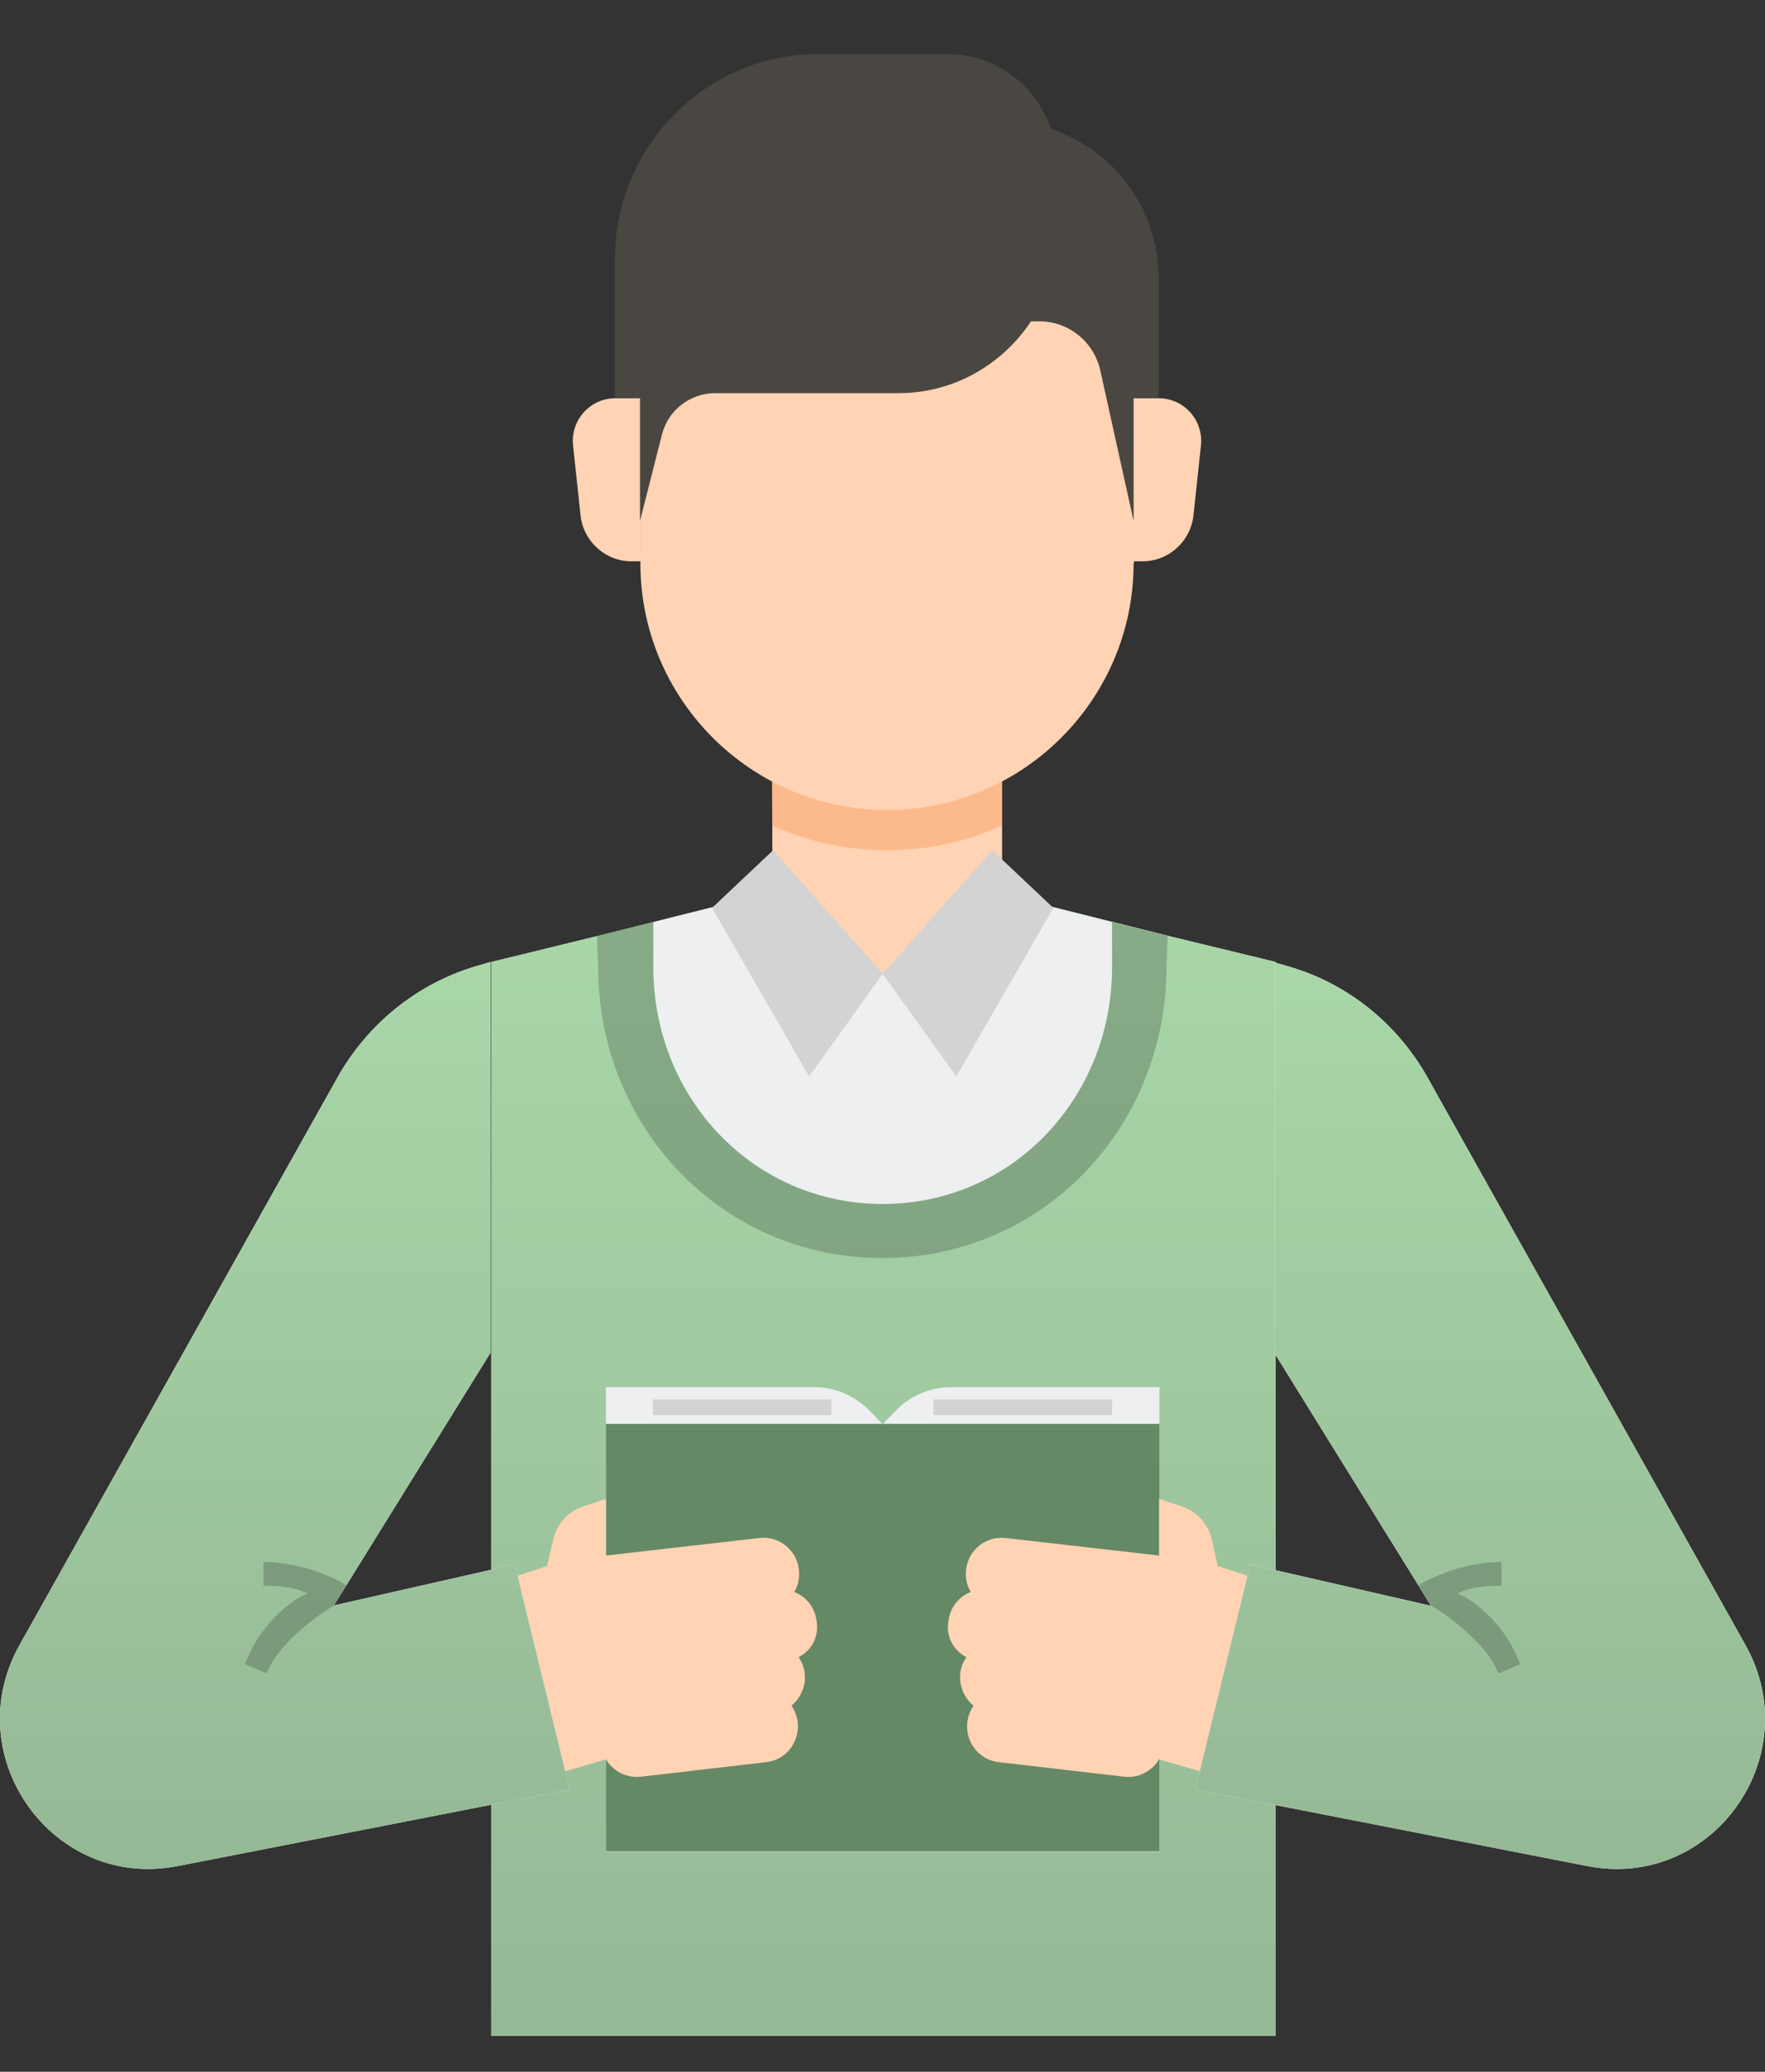
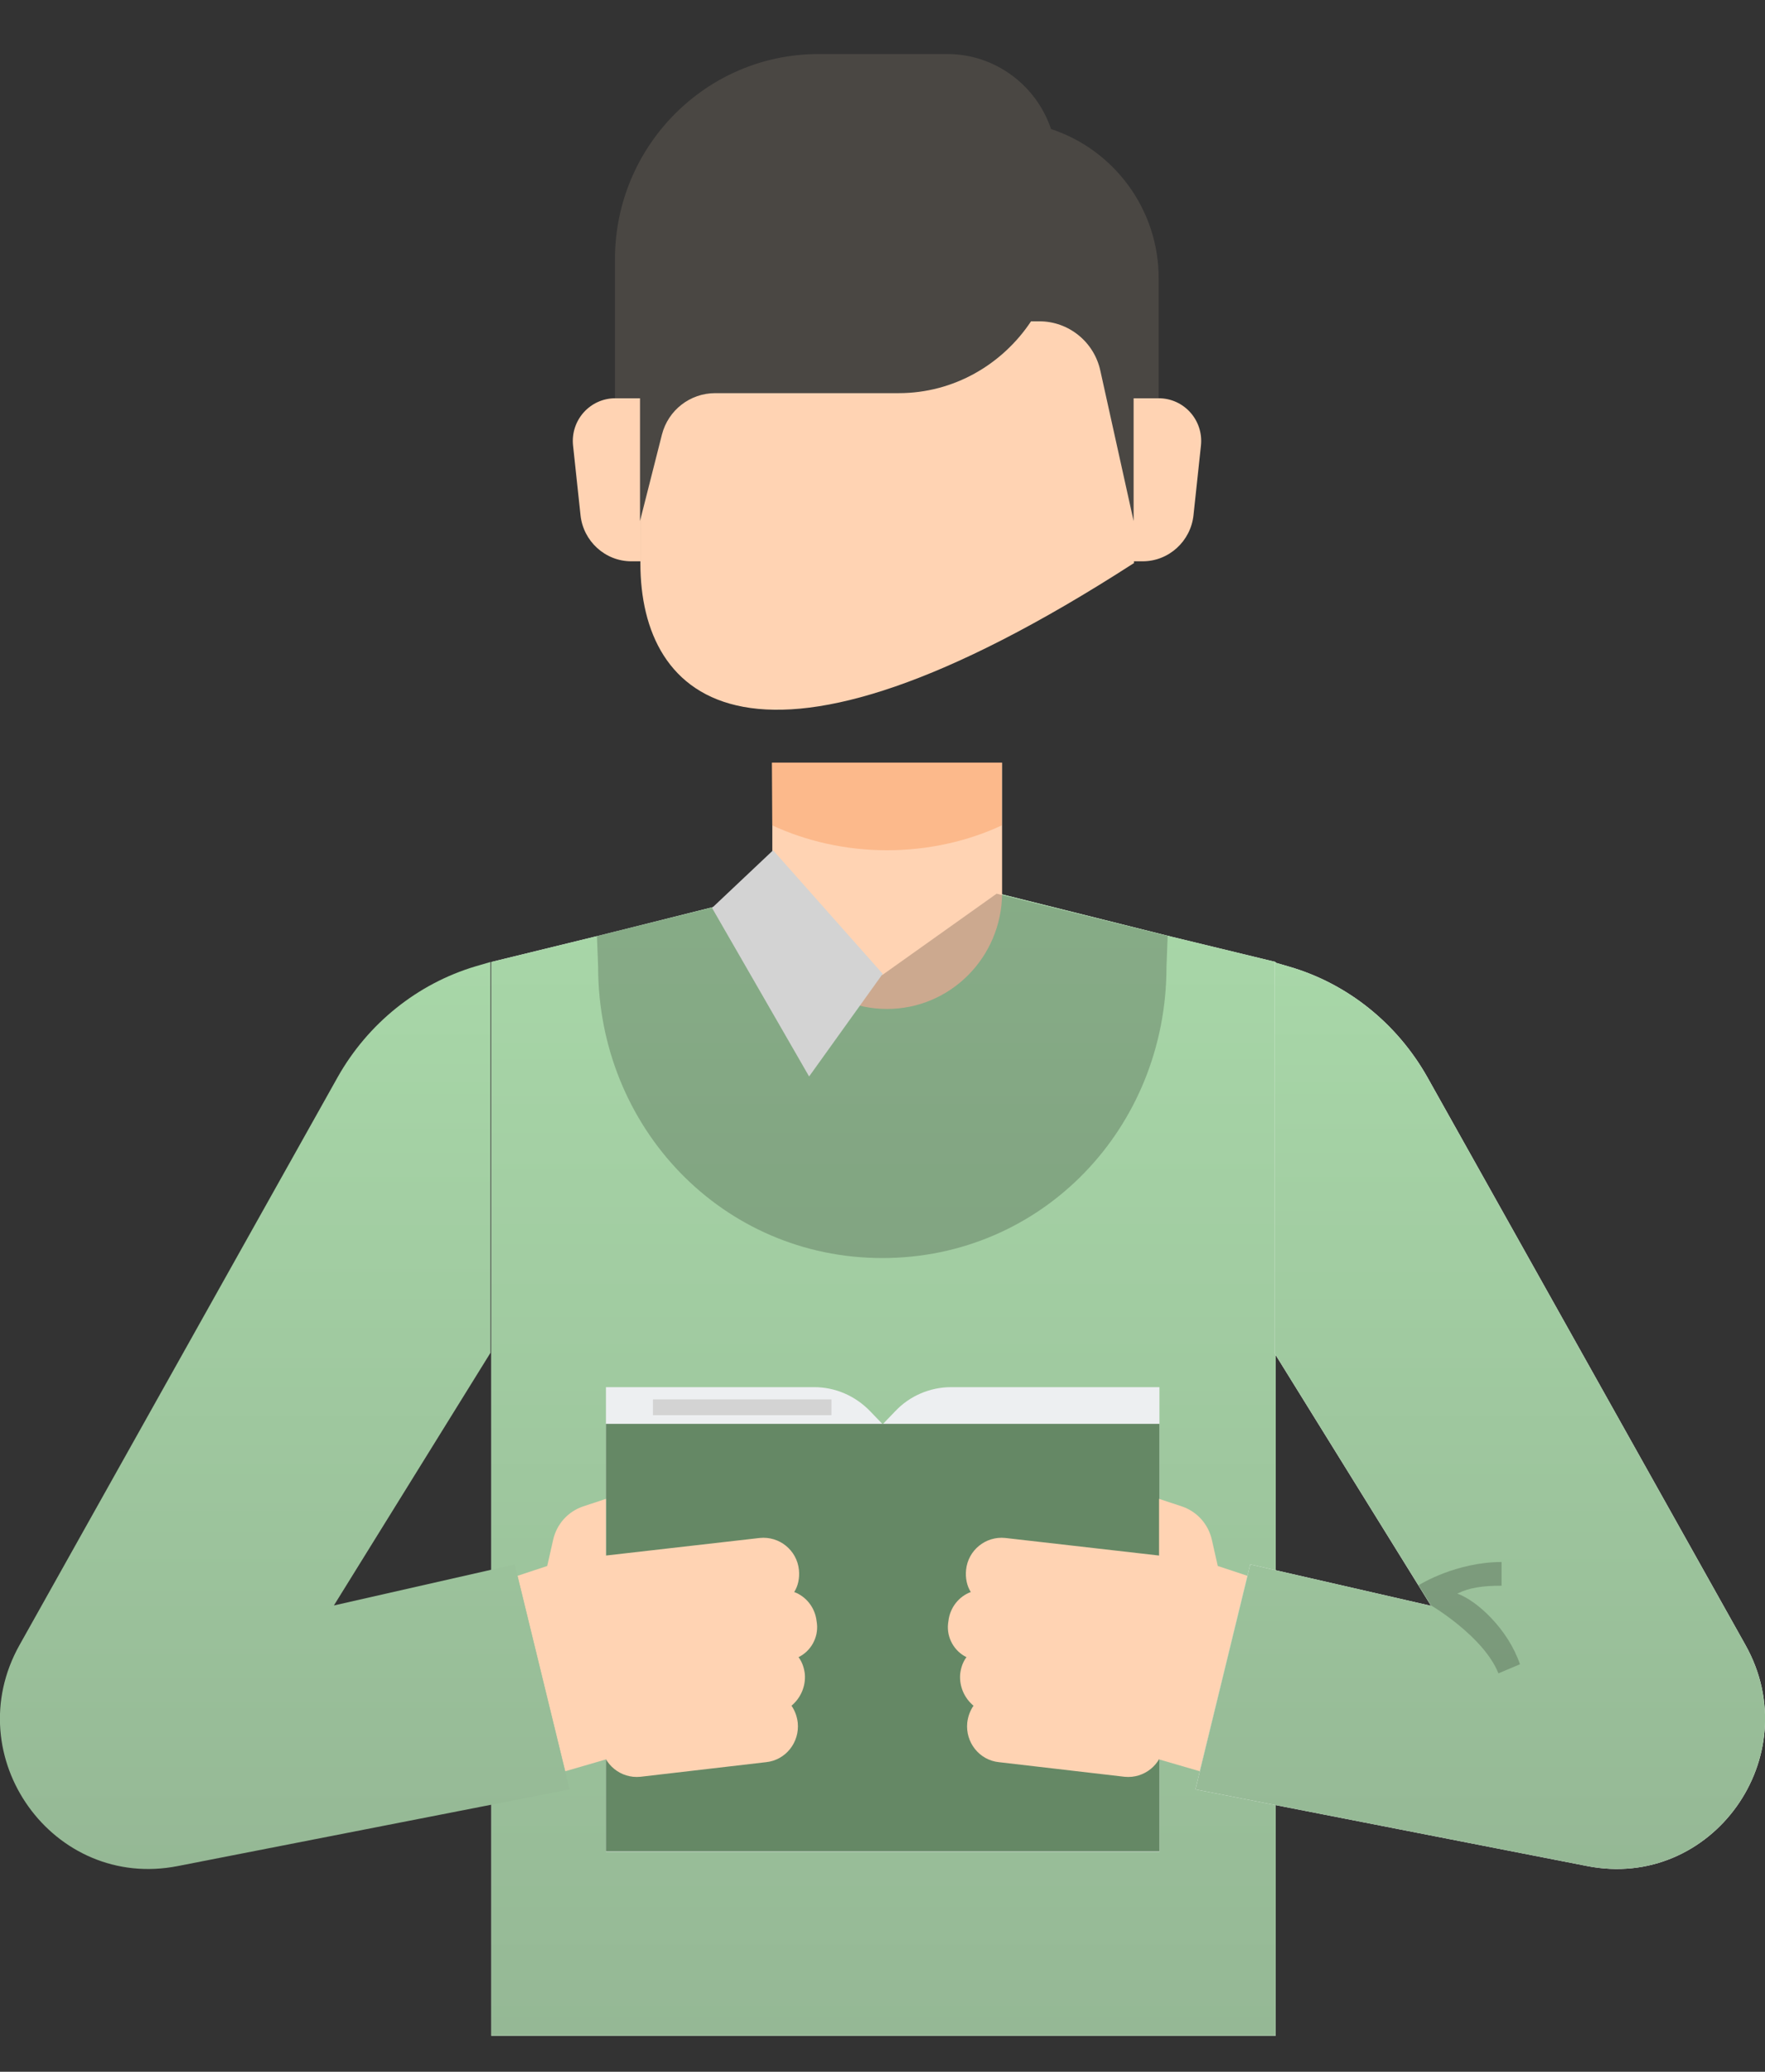
<svg xmlns="http://www.w3.org/2000/svg" width="98" height="115" viewBox="0 0 98 115" fill="none">
  <rect x="0" y="0" width="98" height="115" fill="#333333" stroke="none" />
  <g clip-path="url(#clip0)">
    <path d="M65.051 51.996L55.401 49.585L49.033 54.121L42.664 49.585L33.014 51.996L27.277 53.398V113H49.054H70.832V53.398L65.051 51.996Z" fill="white" />
    <path d="M65.051 51.996L55.401 49.585L49.033 54.121L42.664 49.585L33.014 51.996L27.277 53.398V113H49.054H70.832V53.398L65.051 51.996Z" fill="url(#paint0_linear)" />
    <path d="M49.25 56.006C45.729 56.006 42.882 53.135 42.882 49.586V42.333H55.64V49.586C55.618 53.135 52.771 56.006 49.25 56.006Z" fill="#FFD3B3" />
    <path d="M42.882 45.817C44.773 46.693 46.968 47.197 49.25 47.197C51.532 47.197 53.749 46.693 55.618 45.817V42.333H42.86L42.882 45.817Z" fill="#FCB98B" />
-     <path d="M62.943 31.267C62.943 38.827 56.792 44.962 49.25 44.962C41.708 44.962 35.557 38.827 35.557 31.267V17.834H62.964V31.267H62.943Z" fill="#FFD3B3" />
+     <path d="M62.943 31.267C41.708 44.962 35.557 38.827 35.557 31.267V17.834H62.964V31.267H62.943Z" fill="#FFD3B3" />
    <path d="M35.557 22.107H34.166C32.754 22.107 31.667 23.334 31.819 24.737L32.232 28.593C32.384 30.04 33.601 31.157 35.057 31.157H35.579L35.557 22.107Z" fill="#FFD3B3" />
    <path d="M62.943 22.107H64.334C65.746 22.107 66.833 23.334 66.681 24.737L66.268 28.593C66.116 30.04 64.899 31.157 63.443 31.157H62.921L62.943 22.107Z" fill="#FFD3B3" />
    <path d="M58.357 7.163C57.553 4.753 55.27 3 52.597 3H45.447C39.209 3 34.145 8.106 34.145 14.394V22.108H35.536V28.922L36.753 24.123C37.1 22.765 38.318 21.823 39.709 21.823H49.902C52.967 21.823 55.662 20.223 57.248 17.835H57.705C59.335 17.835 60.747 18.974 61.095 20.574L62.943 28.922V22.108H64.334V15.49C64.355 11.612 61.834 8.303 58.357 7.163Z" fill="#4A4743" />
    <path d="M52.814 76.998C51.641 76.998 50.511 77.48 49.706 78.335L49.011 79.058L48.315 78.335C47.489 77.48 46.381 76.998 45.207 76.998H33.645V102.789H49.011H64.377V76.998H52.814Z" fill="#EDEFF1" />
    <path d="M49.011 79.036H33.645V102.767H49.011H64.377V79.036H49.011Z" fill="#658865" />
-     <path d="M51.836 77.677H61.747V78.554H51.836V77.677Z" fill="#D3D3D3" />
    <path d="M36.253 77.677H46.164V78.554H36.253V77.677Z" fill="#D3D3D3" />
    <path d="M28.733 87.472L30.385 86.924L30.711 85.478C30.906 84.602 31.537 83.9 32.384 83.616L33.645 83.199V86.924V97.661L31.384 98.319L28.733 87.472Z" fill="#FFD3B3" />
    <path d="M45.36 90.124L45.338 89.97C45.251 89.225 44.751 88.612 44.099 88.371C44.316 88.02 44.403 87.604 44.36 87.144C44.251 86.048 43.273 85.259 42.186 85.369L33.558 86.355C32.471 86.464 31.689 87.45 31.797 88.546C31.841 89.028 32.058 89.444 32.384 89.773C31.884 90.167 31.602 90.803 31.667 91.482L31.689 91.635C31.754 92.205 32.036 92.665 32.471 92.972C32.21 93.345 32.058 93.827 32.123 94.331C32.21 95.141 32.754 95.777 33.471 96.018C33.384 96.281 33.34 96.566 33.384 96.851C33.493 97.946 34.471 98.735 35.557 98.626L42.534 97.815C43.621 97.705 44.403 96.719 44.295 95.624C44.251 95.273 44.142 94.966 43.947 94.681C44.447 94.265 44.751 93.608 44.686 92.906C44.642 92.556 44.534 92.249 44.338 91.986C45.012 91.657 45.447 90.912 45.36 90.124Z" fill="#FFD3B3" />
    <path d="M69.267 87.472L67.615 86.924L67.289 85.478C67.094 84.602 66.463 83.9 65.616 83.616L64.355 83.199V86.924V97.661L66.616 98.319L69.267 87.472Z" fill="#FFD3B3" />
    <path d="M52.64 90.124L52.662 89.97C52.749 89.225 53.249 88.612 53.901 88.371C53.684 88.02 53.597 87.604 53.64 87.144C53.749 86.048 54.727 85.259 55.814 85.369L64.442 86.355C65.529 86.464 66.311 87.45 66.203 88.546C66.159 89.028 65.942 89.444 65.616 89.773C66.116 90.167 66.398 90.803 66.333 91.482L66.311 91.635C66.246 92.205 65.964 92.665 65.529 92.972C65.79 93.345 65.942 93.827 65.877 94.331C65.79 95.141 65.246 95.777 64.529 96.018C64.616 96.281 64.659 96.566 64.616 96.851C64.507 97.946 63.529 98.735 62.443 98.626L55.466 97.815C54.379 97.705 53.597 96.719 53.705 95.624C53.749 95.273 53.858 94.966 54.053 94.681C53.553 94.265 53.249 93.608 53.314 92.906C53.358 92.556 53.466 92.249 53.662 91.986C52.988 91.657 52.553 90.912 52.64 90.124Z" fill="#FFD3B3" />
-     <path d="M18.757 59.775L1.087 91.307C-2.391 97.508 2.956 104.958 9.889 103.578L31.623 99.327L28.581 86.837L18.539 89.116L27.233 75.092V53.398L26.407 53.639C23.169 54.604 20.43 56.817 18.757 59.775Z" fill="white" />
    <path d="M18.757 59.775L1.087 91.307C-2.391 97.508 2.956 104.958 9.889 103.578L31.623 99.327L28.581 86.837L18.539 89.116L27.233 75.092V53.398L26.407 53.639C23.169 54.604 20.43 56.817 18.757 59.775Z" fill="url(#paint1_linear)" />
-     <path d="M17.083 88.458C16.431 88.129 15.671 88.02 14.627 88.02V86.705C17.127 86.705 19.148 87.932 19.235 87.998L18.539 89.115C18.539 89.115 15.627 90.825 14.801 92.884L13.606 92.38C14.28 90.452 15.975 88.853 17.083 88.458Z" fill="black" fill-opacity="0.2" />
    <path d="M55.336 49.607L48.989 54.121L42.664 49.607L33.145 51.952L33.21 53.661C33.21 62.602 40.121 69.832 48.989 69.832C57.857 69.832 64.768 62.623 64.768 53.661L64.833 51.952L55.336 49.607Z" fill="black" fill-opacity="0.2" />
-     <path d="M55.379 49.585L49.011 54.121L42.643 49.585L36.275 51.185V53.683C36.275 60.936 41.817 66.831 49.011 66.831C56.205 66.831 61.747 60.936 61.747 53.683V51.185L55.379 49.585Z" fill="#EDEFF1" />
    <path d="M79.243 59.775L96.913 91.307C100.391 97.508 95.044 104.958 88.111 103.578L66.376 99.327L69.419 86.837L79.46 89.138L70.767 75.114V53.42L71.593 53.661C74.831 54.604 77.57 56.817 79.243 59.775Z" fill="white" />
    <path d="M79.243 59.775L96.913 91.307C100.391 97.508 95.044 104.958 88.111 103.578L66.376 99.327L69.419 86.837L79.46 89.138L70.767 75.114V53.42L71.593 53.661C74.831 54.604 77.57 56.817 79.243 59.775Z" fill="url(#paint2_linear)" />
    <path d="M80.917 88.458C81.569 88.129 82.33 88.02 83.373 88.02V86.705C80.873 86.705 78.852 87.932 78.765 87.998L79.461 89.115C79.461 89.115 82.373 90.825 83.199 92.884L84.394 92.38C83.742 90.452 82.025 88.853 80.917 88.458Z" fill="black" fill-opacity="0.2" />
    <path d="M49.011 54.056L44.925 59.753L39.535 50.397L42.925 47.197L49.011 54.056Z" fill="#D3D3D3" />
-     <path d="M49.011 54.056L53.097 59.753L58.487 50.397L55.096 47.197L49.011 54.056Z" fill="#D3D3D3" />
  </g>
  <defs>
    <linearGradient id="paint0_linear" x1="49.054" y1="49.585" x2="49.054" y2="113" gradientUnits="userSpaceOnUse">
      <stop stop-color="#A8D7A8" />
      <stop offset="1" stop-color="#95B895" />
    </linearGradient>
    <linearGradient id="paint1_linear" x1="15.809" y1="53.398" x2="15.809" y2="103.745" gradientUnits="userSpaceOnUse">
      <stop stop-color="#A8D7A8" />
      <stop offset="1" stop-color="#95B895" />
    </linearGradient>
    <linearGradient id="paint2_linear" x1="82.19" y1="53.42" x2="82.19" y2="103.745" gradientUnits="userSpaceOnUse">
      <stop stop-color="#A8D7A8" />
      <stop offset="0" stop-color="#A8D7A8" />
      <stop offset="1" stop-color="#95B895" />
    </linearGradient>
    <clipPath id="clip0">
      <rect width="98" height="110" fill="white" transform="translate(0 3)" />
    </clipPath>
  </defs>
</svg>